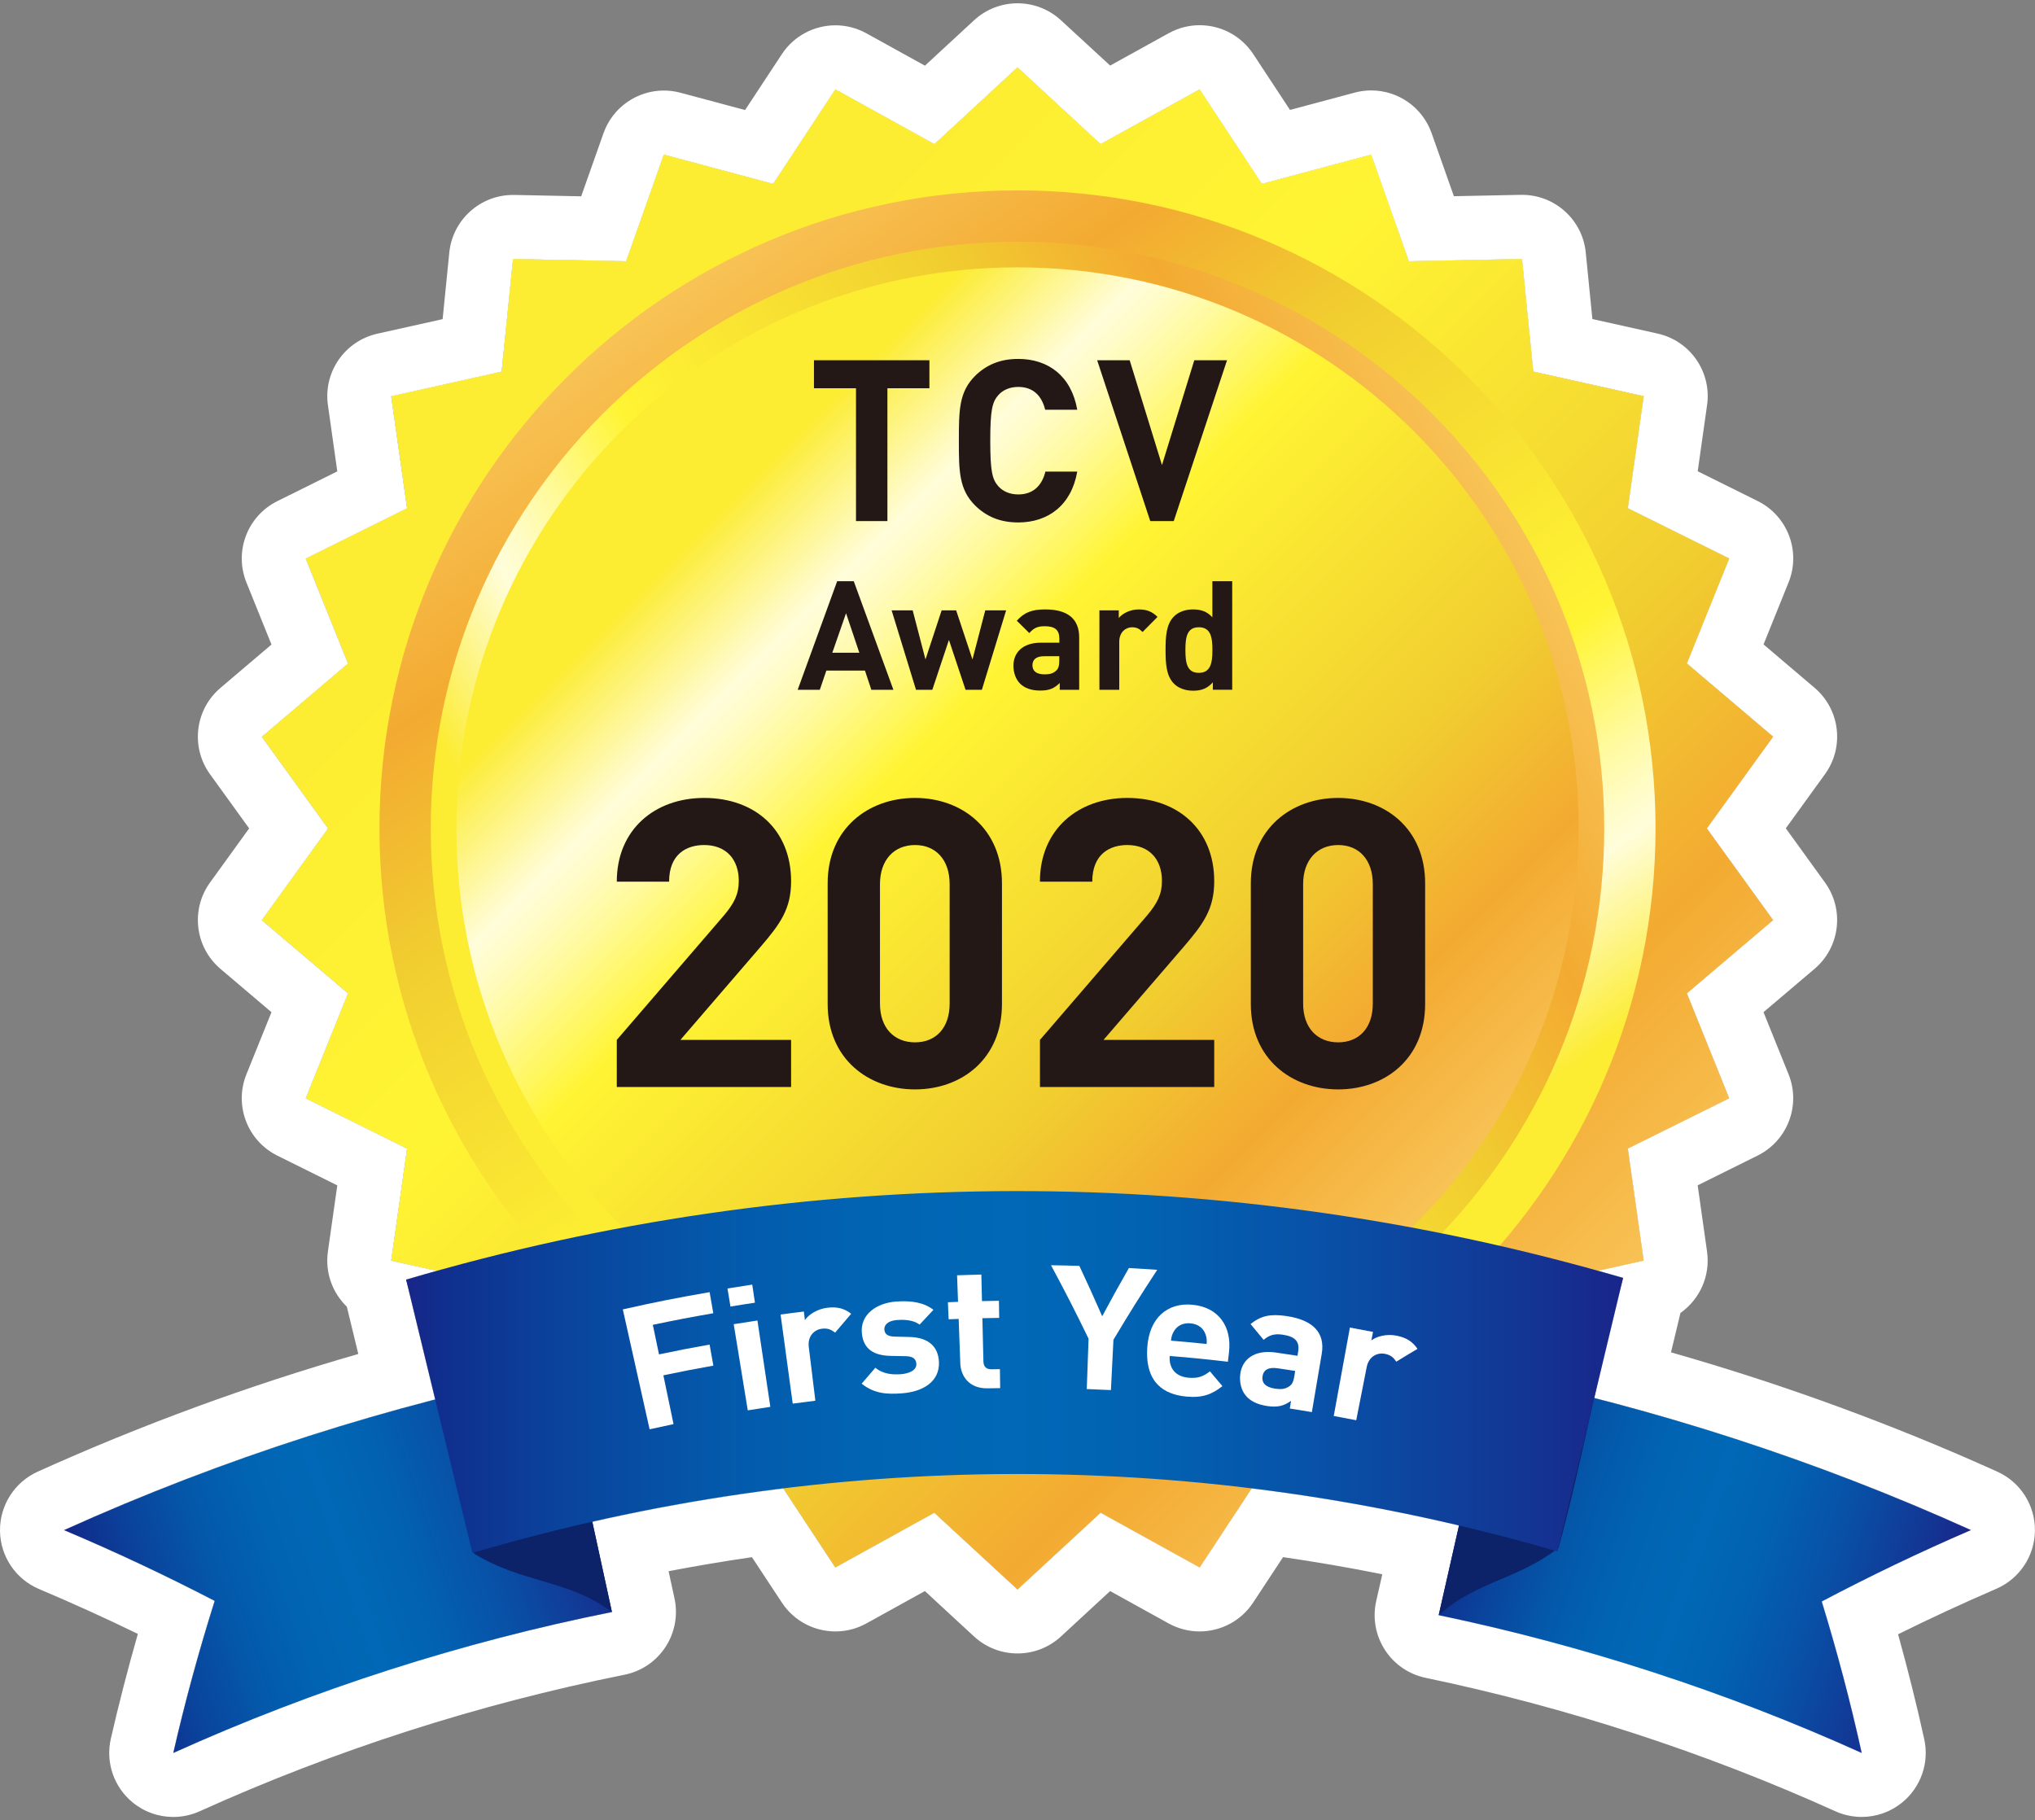
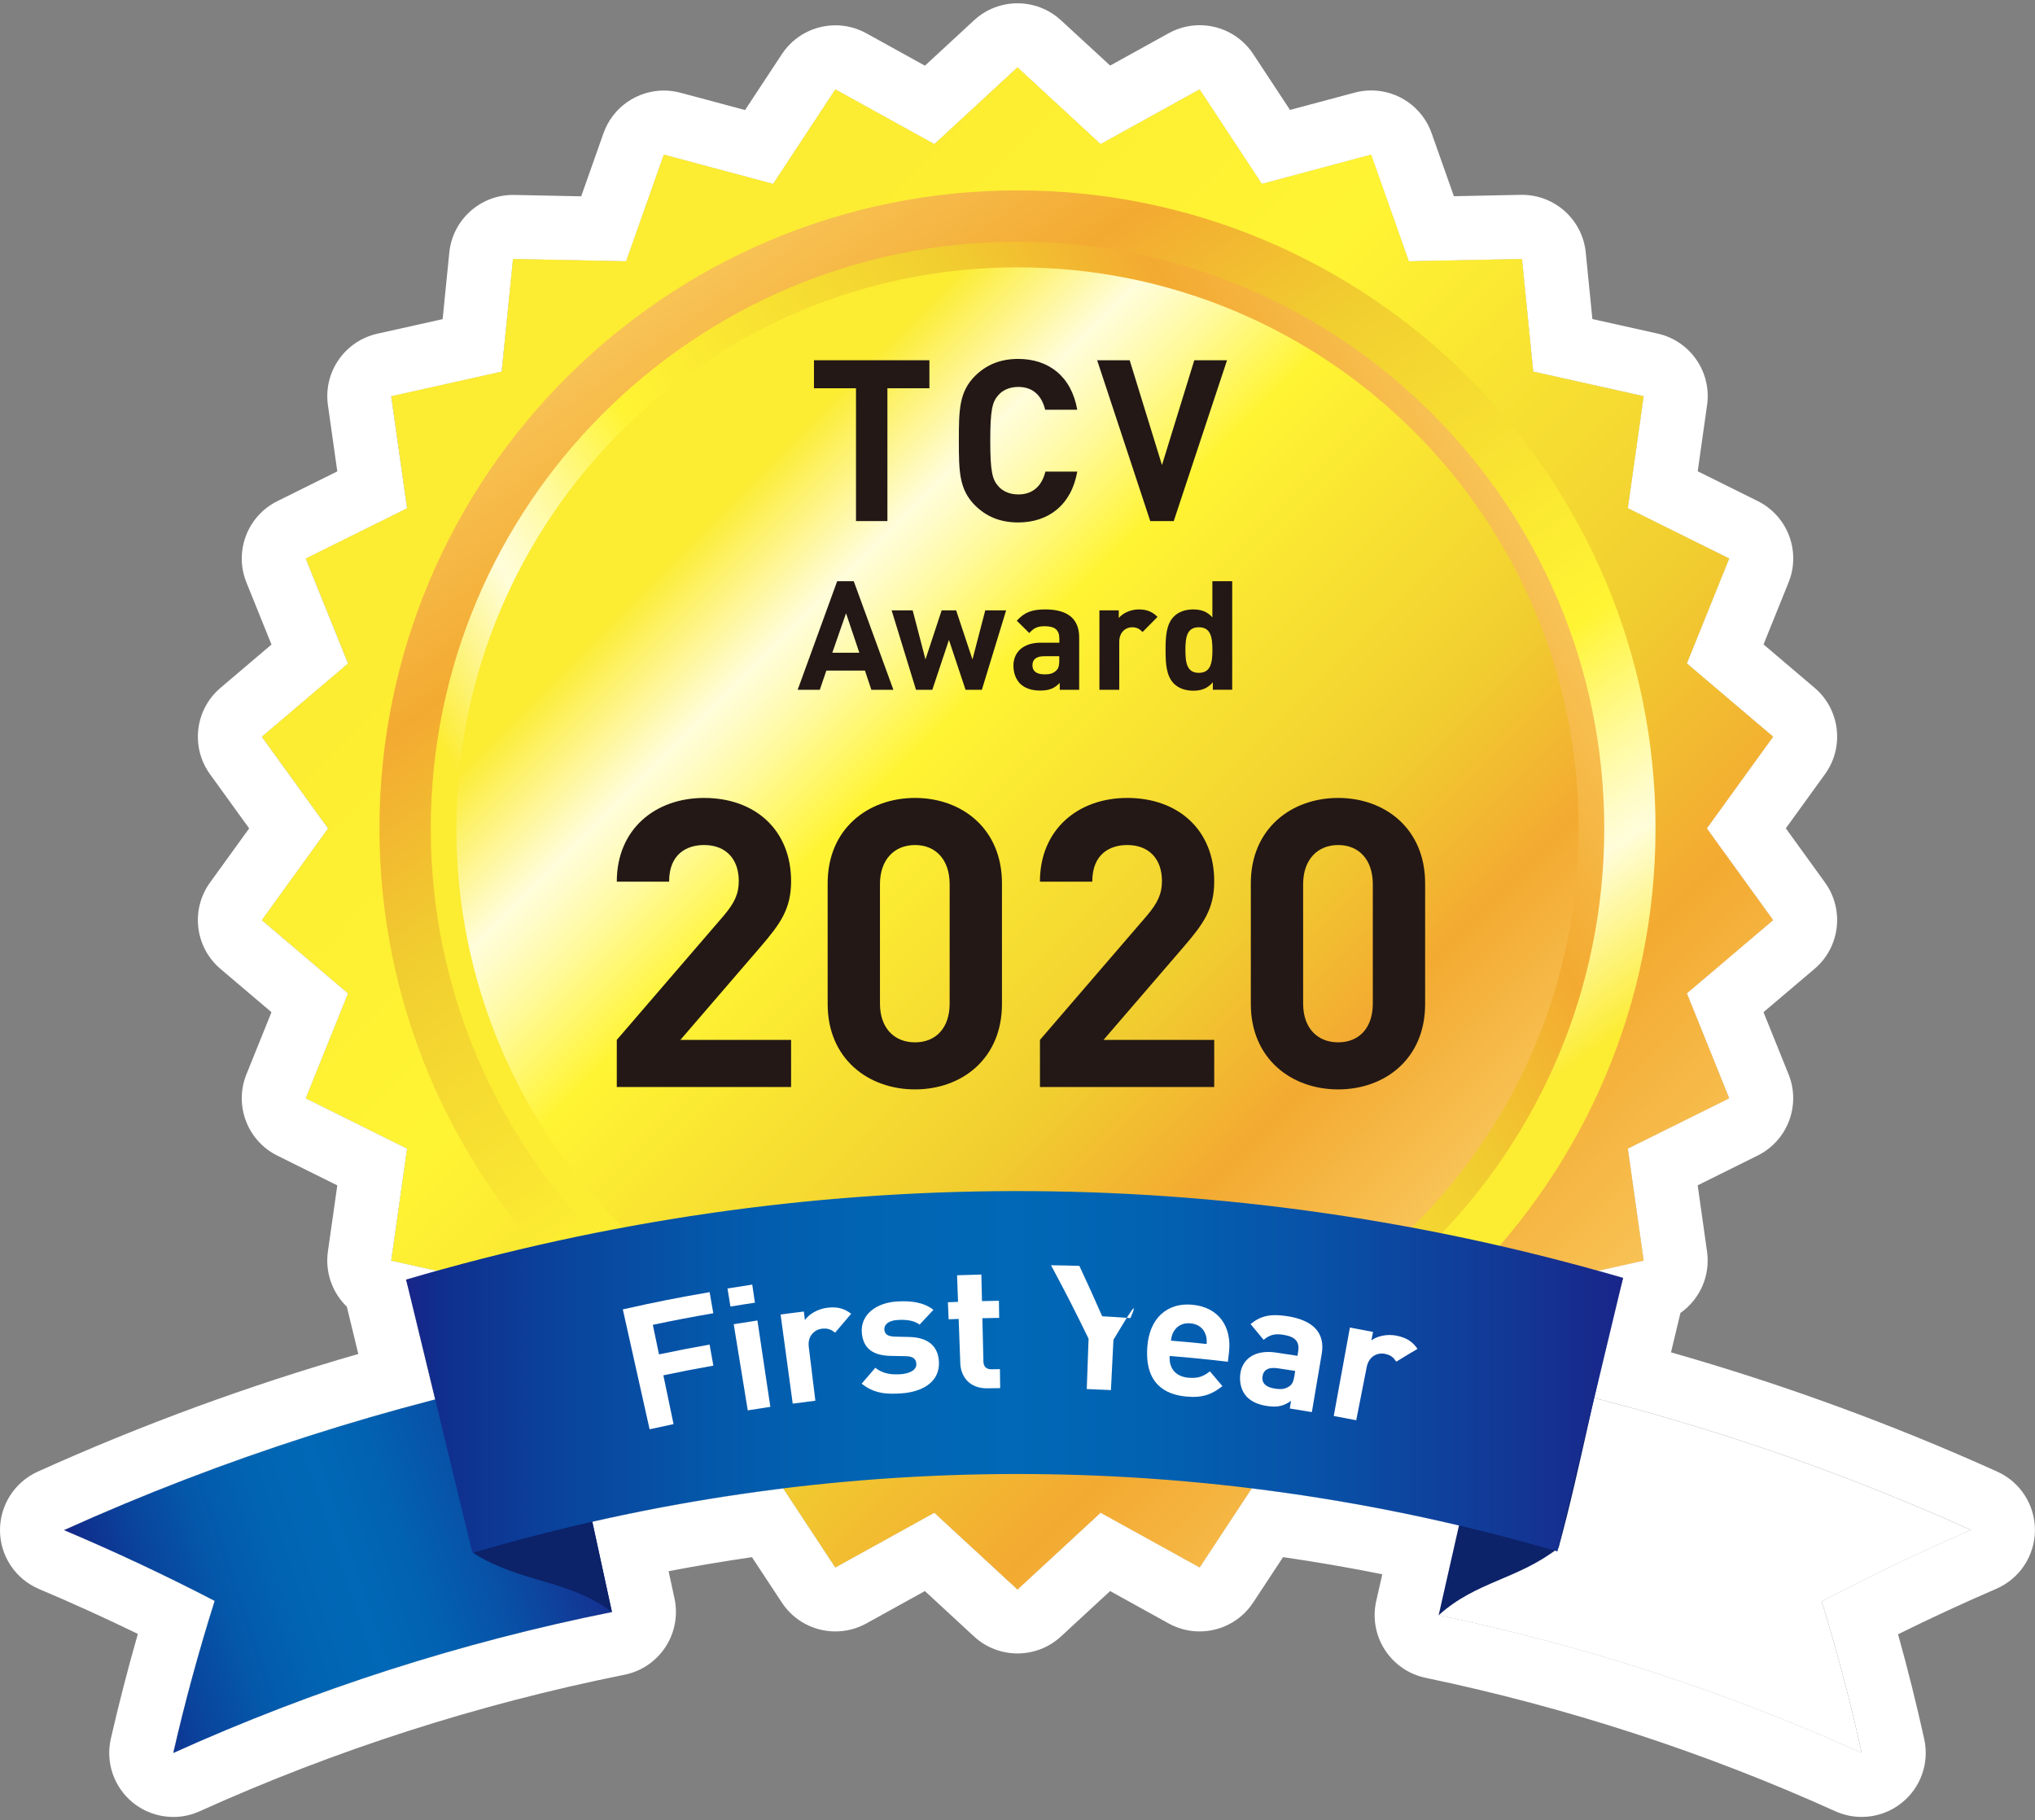
<svg xmlns="http://www.w3.org/2000/svg" version="1.1" id="レイヤー_1" x="0px" y="0px" viewBox="0 0 550 492" style="enable-background:new 0 0 550 492;" xml:space="preserve">
  <rect x="0" y="0" width="550" height="492" fill="#808080" stroke="none" />
  <style type="text/css">
	.st0{fill:#FFFFFF;}
	.st1{fill:url(#SVGID_1_);}
	.st2{fill:url(#SVGID_2_);}
	.st3{fill:url(#SVGID_3_);}
	.st4{fill:url(#SVGID_4_);}
	.st5{fill:url(#SVGID_5_);}
	.st6{fill:url(#SVGID_6_);}
	.st7{fill:#0C2269;}
	.st8{fill:url(#SVGID_7_);}
	.st9{fill:#231815;}
</style>
  <g>
    <g>
      <path class="st0" d="M532.69,413.56c-33.03-14.92-67.11-26.81-101.81-35.69c2.6-10.82,5.19-21.65,7.79-32.47    c-2.26-0.66-4.52-1.28-6.78-1.91l12.35-2.75l-4.29-30.28l27.4-13.59l-11.44-28.37l23.31-19.79l-17.92-24.79l17.92-24.78    l-23.31-19.8l11.44-28.36l-27.4-13.6l4.29-30.28l-29.85-6.65L411.35,70l-30.57,0.62l-10.19-28.83l-29.54,7.91l-16.82-25.54    l-26.76,14.79L275,18.2l-22.47,20.75l-26.76-14.79L208.96,49.7l-29.54-7.91l-10.19,28.83L138.66,70l-3.04,30.43l-29.85,6.66    l4.29,30.28l-27.4,13.6l11.43,28.36l-23.3,19.8l17.91,24.78l-17.91,24.78l23.3,19.8l-11.43,28.37l27.4,13.59l-4.29,30.28    l12.35,2.75c-2.75,0.77-5.51,1.54-8.25,2.35c-0.03-0.01-0.05-0.03-0.07-0.04c0.01,0.02,0.01,0.04,0.02,0.06c-0.01,0-0.01,0-0.02,0    c2.62,10.8,5.23,21.59,7.85,32.38c-34.19,8.84-67.76,20.61-100.32,35.32c14.03,5.93,27.6,12.32,40.72,19.14    c-4.33,13.71-8.06,27.42-11.19,41.1c38.2-17.26,78-29.96,118.55-38.09c-1.77-8.13-3.53-16.26-5.3-24.38    c17.11-3.88,34.33-6.89,51.63-9.02l14.07,21.36l26.76-14.8L275,429.62l22.46-20.75l26.76,14.8l14.07-21.37    c18.78,2.31,37.48,5.66,56.04,10.03c-1.83,8.08-3.66,16.16-5.49,24.24c39.09,8.16,77.44,20.57,114.32,37.23    c-3-13.62-6.61-27.29-10.8-40.94C505.36,426,518.8,419.55,532.69,413.56z" />
      <path class="st0" d="M275,18.2l22.46,20.75l26.76-14.79l16.82,25.54l29.54-7.91l10.19,28.83L411.35,70l3.04,30.43l29.85,6.65    l-4.29,30.28l27.4,13.6l-11.44,28.36l23.31,19.8l-17.92,24.78l17.92,24.79l-23.31,19.79l11.44,28.37l-27.4,13.59l4.29,30.28    l-12.35,2.75c2.26,0.63,4.52,1.25,6.78,1.91c-2.6,10.82-5.19,21.65-7.79,32.47c34.71,8.88,68.79,20.77,101.81,35.69    c-13.89,5.99-27.33,12.44-40.32,19.3c4.19,13.65,7.8,27.32,10.8,40.94c-36.88-16.66-75.23-29.07-114.32-37.23    c1.83-8.08,3.66-16.16,5.49-24.24c-18.55-4.38-37.25-7.72-56.04-10.03l-14.07,21.37l-26.76-14.8L275,429.62l-22.47-20.75    l-26.76,14.8l-14.07-21.36c-17.3,2.13-34.52,5.14-51.63,9.02c1.77,8.13,3.53,16.26,5.3,24.38    c-40.55,8.13-80.34,20.83-118.55,38.09c3.13-13.68,6.86-27.39,11.19-41.1c-13.12-6.82-26.69-13.21-40.72-19.14    c32.55-14.71,66.12-26.48,100.32-35.32c-2.62-10.79-5.23-21.59-7.85-32.38c0.01,0,0.01,0,0.02,0c-0.01-0.02-0.01-0.04-0.02-0.06    c0.03,0.01,0.05,0.03,0.07,0.04c2.75-0.81,5.5-1.59,8.25-2.35l-12.35-2.75l4.29-30.28l-27.39-13.59l11.43-28.37l-23.3-19.79    l17.91-24.78l-17.91-24.78l23.3-19.8l-11.43-28.36l27.39-13.6l-4.29-30.28l29.85-6.66L138.66,70l30.57,0.62l10.19-28.83    l29.54,7.91l16.82-25.54l26.76,14.79L275,18.2 M275,0.89c-4.21,0-8.43,1.53-11.74,4.59l-13.28,12.27l-15.83-8.75    c-2.65-1.46-5.52-2.16-8.36-2.16c-5.65,0-11.16,2.77-14.47,7.79l-9.95,15.11l-17.48-4.68c-1.5-0.4-3-0.59-4.48-0.59    c-7.17,0-13.82,4.49-16.31,11.55l-6.02,17.04l-18.07-0.37c-0.12,0-0.24,0-0.36,0c-8.87,0-16.33,6.72-17.22,15.59l-1.8,17.98    L102,90.19c-8.82,1.97-14.64,10.38-13.37,19.32l2.53,17.9l-16.2,8.04c-8.1,4.02-11.74,13.59-8.36,21.98l6.77,16.78l-13.79,11.72    c-6.88,5.85-8.11,16.01-2.82,23.33l10.58,14.64l-10.58,14.64c-5.29,7.32-4.06,17.48,2.82,23.33l13.79,11.71l-6.77,16.79    c-3.38,8.39,0.26,17.96,8.36,21.98l16.2,8.04l-2.54,17.9c-0.8,5.68,1.25,11.15,5.12,14.89l3.1,12.78    c-29.63,8.51-58.7,19.19-86.66,31.81C3.91,400.62-0.08,406.89,0,413.77c0.08,6.88,4.23,13.06,10.57,15.73    c9.01,3.81,17.94,7.86,26.69,12.12c-2.71,9.45-5.15,18.92-7.3,28.31c-1.47,6.41,0.82,13.1,5.91,17.26    c3.15,2.58,7.04,3.91,10.96,3.91c2.41,0,4.84-0.5,7.13-1.54c36.62-16.55,75.25-28.96,114.82-36.9c4.55-0.91,8.54-3.61,11.08-7.5    c2.54-3.88,3.42-8.62,2.43-13.16l-1.59-7.33c7.49-1.43,15.01-2.7,22.53-3.79l8.09,12.28c3.31,5.03,8.82,7.79,14.47,7.79    c2.84,0,5.72-0.7,8.36-2.16l15.82-8.75l13.28,12.27c3.32,3.06,7.53,4.59,11.75,4.59c4.22,0,8.43-1.53,11.75-4.59l13.28-12.27    l15.82,8.75c2.65,1.46,5.52,2.16,8.36,2.16c5.65,0,11.16-2.77,14.47-7.79l8.09-12.29c8.96,1.3,17.92,2.84,26.82,4.63l-1.64,7.22    c-1.03,4.53-0.19,9.28,2.32,13.18c2.51,3.91,6.48,6.64,11.03,7.59c38.12,7.96,75.38,20.09,110.73,36.06    c2.28,1.03,4.71,1.54,7.12,1.54c3.9,0,7.77-1.32,10.91-3.87c5.09-4.13,7.41-10.77,6-17.17c-2.07-9.39-4.44-18.87-7.07-28.33    c8.72-4.32,17.61-8.43,26.54-12.29c6.3-2.72,10.39-8.89,10.45-15.75s-3.93-13.1-10.18-15.92c-28.41-12.83-58-23.65-88.18-32.24    l2.14-8.93l0.41-1.72c5.18-3.64,8.13-9.97,7.19-16.6l-2.53-17.9l16.2-8.04c8.1-4.02,11.74-13.59,8.36-21.98l-6.77-16.78    l13.79-11.7c6.89-5.85,8.12-16.01,2.83-23.34l-10.59-14.65l10.59-14.64c5.29-7.32,4.07-17.49-2.82-23.34l-13.79-11.72l6.77-16.78    c3.38-8.39-0.26-17.96-8.36-21.98l-16.2-8.04l2.53-17.9c1.27-8.94-4.56-17.36-13.37-19.32l-17.63-3.93l-1.79-17.98    c-0.88-8.87-8.35-15.59-17.22-15.59c-0.12,0-0.24,0-0.36,0l-18.06,0.37l-6.02-17.04c-2.49-7.06-9.14-11.55-16.31-11.55    c-1.48,0-2.99,0.19-4.48,0.59l-17.48,4.68l-9.95-15.11c-3.31-5.02-8.82-7.79-14.47-7.79c-2.84,0-5.71,0.7-8.36,2.16l-15.83,8.75    L286.75,5.48C283.43,2.42,279.22,0.89,275,0.89L275,0.89z" />
    </g>
    <g>
      <linearGradient id="SVGID_1_" gradientUnits="userSpaceOnUse" x1="-524.273" y1="-353.266" x2="-522.887" y2="-353.266" gradientTransform="matrix(209.422 209.422 209.422 -209.422 183905.656 35891.406)">
        <stop offset="0" style="stop-color:#FCEC32" />
        <stop offset="0.103" style="stop-color:#FCEC32" />
        <stop offset="0.382" style="stop-color:#FFF433" />
        <stop offset="0.685" style="stop-color:#F1CE30" />
        <stop offset="0.842" style="stop-color:#F3AA31" />
        <stop offset="1" style="stop-color:#F8C356" />
      </linearGradient>
      <polygon class="st1" points="275,429.62 252.53,408.87 225.77,423.66 208.95,398.12 179.41,406.03 169.22,377.2 138.65,377.82     135.61,347.38 105.76,340.73 110.04,310.45 82.65,296.86 94.08,268.49 70.78,248.69 88.69,223.91 70.78,199.12 94.08,179.32     82.65,150.96 110.04,137.37 105.76,107.09 135.61,100.43 138.65,70 169.22,70.62 179.41,41.79 208.95,49.7 225.77,24.16     252.53,38.95 275,18.2 297.46,38.95 324.23,24.16 341.05,49.7 370.59,41.79 380.78,70.62 411.35,70 414.38,100.43 444.23,107.09     439.95,137.37 467.35,150.96 455.91,179.32 479.22,199.12 461.3,223.91 479.22,248.7 455.91,268.49 467.35,296.86 439.95,310.45     444.23,340.73 414.38,347.38 411.35,377.82 380.78,377.2 370.59,406.03 341.05,398.12 324.23,423.66 297.46,408.87   " />
      <linearGradient id="SVGID_2_" gradientUnits="userSpaceOnUse" x1="-526.12" y1="-355.051" x2="-524.735" y2="-355.051" gradientTransform="matrix(-142.679 -203.767 -203.767 142.679 -147040.516 -56182.562)">
        <stop offset="0" style="stop-color:#FCEC32" />
        <stop offset="0.103" style="stop-color:#FCEC32" />
        <stop offset="0.224" style="stop-color:#FFFDDA" />
        <stop offset="0.247" style="stop-color:#FFFCC9" />
        <stop offset="0.292" style="stop-color:#FFFA9C" />
        <stop offset="0.355" style="stop-color:#FFF654" />
        <stop offset="0.382" style="stop-color:#FFF433" />
        <stop offset="0.685" style="stop-color:#F1CE30" />
        <stop offset="0.842" style="stop-color:#F3AA31" />
        <stop offset="1" style="stop-color:#F8C356" />
      </linearGradient>
      <path class="st2" d="M275,396.35c-95.08,0-172.44-77.35-172.44-172.44c0-95.08,77.36-172.45,172.44-172.45    c95.08,0,172.44,77.36,172.44,172.45C447.44,319,370.08,396.35,275,396.35z" />
      <linearGradient id="SVGID_3_" gradientUnits="userSpaceOnUse" x1="-523.966" y1="-354.903" x2="-522.58" y2="-354.903" gradientTransform="matrix(198.139 -114.395 -114.395 -198.139 63356.438 -129956.227)">
        <stop offset="0" style="stop-color:#FCEC32" />
        <stop offset="0.103" style="stop-color:#FCEC32" />
        <stop offset="0.224" style="stop-color:#FFFDDA" />
        <stop offset="0.247" style="stop-color:#FFFCC9" />
        <stop offset="0.292" style="stop-color:#FFFA9C" />
        <stop offset="0.355" style="stop-color:#FFF654" />
        <stop offset="0.382" style="stop-color:#FFF433" />
        <stop offset="0.685" style="stop-color:#F1CE30" />
        <stop offset="0.842" style="stop-color:#F3AA31" />
        <stop offset="1" style="stop-color:#F8C356" />
      </linearGradient>
      <path class="st3" d="M275,382.49c-87.44,0-158.58-71.14-158.58-158.58c0-87.44,71.14-158.58,158.58-158.58    c87.44,0,158.58,71.14,158.58,158.58C433.58,311.35,362.44,382.49,275,382.49z" />
      <linearGradient id="SVGID_4_" gradientUnits="userSpaceOnUse" x1="-523.95" y1="-353.008" x2="-522.564" y2="-353.008" gradientTransform="matrix(154.74 154.74 154.74 -154.74 135868.609 26568.252)">
        <stop offset="0" style="stop-color:#FCEC32" />
        <stop offset="0.103" style="stop-color:#FCEC32" />
        <stop offset="0.224" style="stop-color:#FFFDDA" />
        <stop offset="0.247" style="stop-color:#FFFCC9" />
        <stop offset="0.292" style="stop-color:#FFFA9C" />
        <stop offset="0.355" style="stop-color:#FFF654" />
        <stop offset="0.382" style="stop-color:#FFF433" />
        <stop offset="0.685" style="stop-color:#F1CE30" />
        <stop offset="0.842" style="stop-color:#F3AA31" />
        <stop offset="1" style="stop-color:#F8C356" />
      </linearGradient>
      <path class="st4" d="M426.65,223.91c0,83.75-67.9,151.66-151.66,151.66c-83.75,0-151.65-67.9-151.65-151.66    c0-83.76,67.9-151.65,151.65-151.65C358.76,72.26,426.65,140.15,426.65,223.91z" />
    </g>
    <g>
      <linearGradient id="SVGID_5_" gradientUnits="userSpaceOnUse" x1="26.217" y1="560.563" x2="163.119" y2="520.854" gradientTransform="matrix(1 0 0 0.86 0 -41.889)">
        <stop offset="0" style="stop-color:#192589" />
        <stop offset="0.027" style="stop-color:#102E8D" />
        <stop offset="0.125" style="stop-color:#0A439C" />
        <stop offset="0.251" style="stop-color:#0458AA" />
        <stop offset="0.376" style="stop-color:#0164B3" />
        <stop offset="0.499" style="stop-color:#0068B6" />
        <stop offset="0.608" style="stop-color:#0262B2" />
        <stop offset="0.753" style="stop-color:#0851A7" />
        <stop offset="0.917" style="stop-color:#133694" />
        <stop offset="1" style="stop-color:#192589" />
      </linearGradient>
      <path class="st5" d="M58.03,432.7c-4.33,13.71-8.06,27.42-11.19,41.1c38.2-17.26,78-29.96,118.55-38.09    c-4.72-21.73-9.45-43.45-14.17-65.17c-45.8,9.19-90.75,23.54-133.9,43.03C31.33,419.49,44.91,425.88,58.03,432.7z" />
      <linearGradient id="SVGID_6_" gradientUnits="userSpaceOnUse" x1="391.596" y1="522.226" x2="523.773" y2="560.564" gradientTransform="matrix(1 0 0 0.86 0 -41.889)">
        <stop offset="0" style="stop-color:#192589" />
        <stop offset="0.027" style="stop-color:#102E8D" />
        <stop offset="0.125" style="stop-color:#0A439C" />
        <stop offset="0.251" style="stop-color:#0458AA" />
        <stop offset="0.376" style="stop-color:#0164B3" />
        <stop offset="0.499" style="stop-color:#0068B6" />
        <stop offset="0.608" style="stop-color:#0262B2" />
        <stop offset="0.753" style="stop-color:#0851A7" />
        <stop offset="0.917" style="stop-color:#133694" />
        <stop offset="1" style="stop-color:#192589" />
      </linearGradient>
-       <path class="st6" d="M503.16,473.8c-3-13.62-6.61-27.29-10.8-40.94c13-6.86,26.44-13.31,40.32-19.3    c-41.65-18.82-84.96-32.83-129.11-42.05c-4.91,21.68-9.82,43.36-14.73,65.05C427.93,444.72,466.29,457.14,503.16,473.8z" />
      <path class="st7" d="M128.11,419.9c-5.97-21.44-12.37-52.66-18.33-74.11c14.37,7.8,28.19,16.06,41.43,24.74    c4.72,21.73,9.45,43.45,14.17,65.17C153.39,426.77,141.24,428.02,128.11,419.9z" />
      <path class="st7" d="M421.23,418.37c-11.16,8.64-22.17,8.97-32.39,18.19c4.91-21.69,9.82-43.37,14.73-65.05    c11.23-9.01,22.93-17.73,35.08-26.12C432.75,366.85,427.14,396.92,421.23,418.37z" />
      <linearGradient id="SVGID_7_" gradientUnits="userSpaceOnUse" x1="109.773" y1="755.452" x2="438.658" y2="755.452" gradientTransform="matrix(1 0 0 0.679 0 -142.345)">
        <stop offset="0" style="stop-color:#192589" />
        <stop offset="0.027" style="stop-color:#102E8D" />
        <stop offset="0.125" style="stop-color:#0A439C" />
        <stop offset="0.251" style="stop-color:#0458AA" />
        <stop offset="0.376" style="stop-color:#0164B3" />
        <stop offset="0.499" style="stop-color:#0068B6" />
        <stop offset="0.608" style="stop-color:#0262B2" />
        <stop offset="0.753" style="stop-color:#0851A7" />
        <stop offset="0.917" style="stop-color:#133694" />
        <stop offset="1" style="stop-color:#192589" />
      </linearGradient>
      <path class="st8" d="M438.66,345.4c-107.75-31.44-221.18-31.29-328.89,0.46c5.97,24.63,11.94,49.25,17.91,73.88    c96.03-28.31,197.17-28.45,293.25-0.41C426.83,394.69,432.75,370.04,438.66,345.4z" />
    </g>
    <g>
      <path class="st9" d="M239.84,104.94v35.9h-8.49v-35.9h-11.36v-7.57h31.2v7.57H239.84z" />
      <path class="st9" d="M275.21,141.21c-5.01,0-8.67-1.65-11.66-4.58c-4.34-4.34-4.4-9.22-4.4-17.52c0-8.3,0.06-13.19,4.4-17.52    c2.99-2.93,6.66-4.58,11.66-4.58c8.12,0,14.35,4.64,15.94,13.74h-8.67c-0.86-3.54-3.05-6.17-7.27-6.17    c-2.32,0-4.21,0.85-5.43,2.26c-1.59,1.83-2.14,3.97-2.14,12.27c0,8.3,0.55,10.44,2.14,12.27c1.22,1.4,3.11,2.26,5.43,2.26    c4.21,0,6.47-2.63,7.33-6.17h8.61C289.56,136.57,283.27,141.21,275.21,141.21z" />
      <path class="st9" d="M317.23,140.84h-6.35l-14.35-43.47h8.79l8.73,28.33l8.73-28.33h8.85L317.23,140.84z" />
    </g>
    <g>
      <path class="st9" d="M235.5,186.44l-1.73-5.19h-10.43l-1.77,5.19h-5.98l10.67-29.34h4.49l10.71,29.34H235.5z M228.66,165.75    l-3.71,10.67h7.3L228.66,165.75z" />
      <path class="st9" d="M265.37,186.44h-4.41l-4.49-13.48l-4.49,13.48h-4.41l-6.59-21.47h5.69l3.46,13.27l4.37-13.27h3.92l4.41,13.27    l3.46-13.27h5.64L265.37,186.44z" />
      <path class="st9" d="M286.42,186.44v-1.85c-1.44,1.44-2.8,2.06-5.27,2.06c-2.43,0-4.24-0.66-5.48-1.9    c-1.15-1.19-1.77-2.93-1.77-4.82c0-3.42,2.35-6.22,7.42-6.22h4.99v-1.07c0-2.35-1.15-3.38-4-3.38c-1.94,0-2.97,0.54-4.12,1.85    l-3.38-3.34c2.1-2.31,4.12-3.05,7.71-3.05c6.06,0,9.15,2.56,9.15,7.58v14.14H286.42z M286.29,177.37h-4.08    c-2.14,0-3.17,0.86-3.17,2.47c0,1.48,1.03,2.43,3.26,2.43c1.32,0,2.27-0.17,3.17-1.03c0.62-0.54,0.82-1.36,0.82-2.72V177.37z" />
      <path class="st9" d="M308.8,170.82c-0.82-0.82-1.53-1.28-2.84-1.28c-1.65,0-3.46,1.24-3.46,3.96v12.94h-5.36v-21.47h5.23v2.06    c1.03-1.24,3.09-2.31,5.4-2.31c2.1,0,3.59,0.54,5.07,2.02L308.8,170.82z" />
      <path class="st9" d="M327.8,186.44v-2.02c-1.48,1.65-3.05,2.27-5.32,2.27c-2.14,0-4.04-0.7-5.23-1.94    c-2.06-2.1-2.23-5.44-2.23-9.06c0-3.59,0.16-6.92,2.23-9.03c1.19-1.24,3.05-1.94,5.19-1.94c2.18,0,3.83,0.58,5.23,2.14v-9.77h5.36    v29.34H327.8z M324.01,169.54c-3.21,0-3.63,2.68-3.63,6.14c0,3.46,0.41,6.18,3.63,6.18c3.21,0,3.67-2.72,3.67-6.18    C327.68,172.22,327.22,169.54,324.01,169.54z" />
    </g>
    <g>
      <path class="st9" d="M166.7,293.8v-12.73l28.94-33.62c2.83-3.37,4.03-5.77,4.03-9.36c0-5.77-3.37-9.69-9.36-9.69    c-4.68,0-9.47,2.39-9.47,9.9H166.7c0-14.15,10.34-22.63,23.61-22.63c13.71,0,23.5,8.6,23.5,22.52c0,7.51-2.94,11.53-8.27,17.74    l-21.65,25.14h29.92v12.73H166.7z" />
      <path class="st9" d="M247.3,294.45c-12.62,0-23.61-8.27-23.61-23.07v-32.64c0-14.8,10.99-23.07,23.61-23.07    c12.62,0,23.5,8.27,23.5,23.07v32.64C270.8,286.18,259.92,294.45,247.3,294.45z M256.66,238.96c0-6.53-3.7-10.56-9.36-10.56    c-5.66,0-9.47,4.03-9.47,10.56v32.32c0,6.53,3.81,10.45,9.47,10.45c5.66,0,9.36-3.92,9.36-10.45V238.96z" />
      <path class="st9" d="M281.07,293.8v-12.73l28.94-33.62c2.83-3.37,4.03-5.77,4.03-9.36c0-5.77-3.37-9.69-9.36-9.69    c-4.68,0-9.47,2.39-9.47,9.9h-14.15c0-14.15,10.34-22.63,23.61-22.63c13.71,0,23.5,8.6,23.5,22.52c0,7.51-2.94,11.53-8.27,17.74    l-21.65,25.14h29.92v12.73H281.07z" />
      <path class="st9" d="M361.67,294.45c-12.62,0-23.61-8.27-23.61-23.07v-32.64c0-14.8,10.99-23.07,23.61-23.07    c12.62,0,23.5,8.27,23.5,23.07v32.64C385.18,286.18,374.3,294.45,361.67,294.45z M371.03,238.96c0-6.53-3.7-10.56-9.36-10.56    c-5.66,0-9.47,4.03-9.47,10.56v32.32c0,6.53,3.81,10.45,9.47,10.45c5.66,0,9.36-3.92,9.36-10.45V238.96z" />
    </g>
    <g>
      <g>
        <path class="st0" d="M176.44,358.08c0.67,3.2,1,4.79,1.67,7.99c5.46-1.14,8.19-1.67,13.67-2.65c0.41,2.28,0.61,3.42,1.02,5.69     c-5.42,0.97-8.12,1.49-13.51,2.62c1.1,5.28,1.65,7.92,2.75,13.19c-2.59,0.54-3.89,0.82-6.47,1.4c-2.41-10.8-4.83-21.6-7.24-32.41     c9.35-2.09,14.05-3.02,23.46-4.66c0.4,2.28,0.59,3.42,0.99,5.7C186.22,356.1,182.95,356.72,176.44,358.08z" />
        <path class="st0" d="M197.42,353.14c-0.32-1.95-0.48-2.93-0.8-4.88c2.68-0.44,4.01-0.65,6.69-1.05c0.29,1.96,0.44,2.93,0.73,4.89     C201.4,352.5,200.07,352.7,197.42,353.14z M202.1,381.2c-1.52-9.32-2.28-13.97-3.8-23.29c2.56-0.42,3.85-0.62,6.41-1     c1.4,9.34,2.09,14,3.49,23.34C205.76,380.61,204.54,380.8,202.1,381.2z" />
        <path class="st0" d="M225.71,360.19c-1.08-0.82-1.97-1.24-3.54-1.06c-1.96,0.22-3.95,1.88-3.58,4.93     c0.71,5.81,1.07,8.72,1.78,14.53c-2.45,0.3-3.67,0.46-6.12,0.79c-1.31-9.63-1.97-14.45-3.28-24.08c2.52-0.34,3.77-0.51,6.29-0.81     c0.11,0.93,0.17,1.39,0.28,2.31c1.06-1.54,3.4-3.04,6.18-3.35c2.53-0.28,4.39,0.15,6.33,1.64     C228.3,357.13,227.43,358.14,225.71,360.19z" />
        <path class="st0" d="M243.69,376.6c-3.88,0.28-7.34,0.15-10.81-2.61c1.47-1.73,2.21-2.59,3.7-4.31c2.19,1.82,4.92,1.89,6.84,1.75     c2.15-0.15,4.35-0.99,4.24-2.81c-0.08-1.21-0.75-2.01-2.79-2.06c-1.63-0.04-2.45-0.05-4.08-0.08c-4.48-0.08-7.45-1.71-7.86-6.17     c-0.46-5.06,4.02-8.15,9.29-8.52c4.08-0.29,7.47,0.22,10.06,2.24c-1.51,1.59-2.26,2.39-3.74,3.99c-1.55-1.17-3.79-1.4-6.06-1.24     c-2.56,0.18-3.56,1.39-3.46,2.6c0.1,1.21,0.88,1.84,2.8,1.89c1.61,0.03,2.42,0.05,4.03,0.1c5.06,0.14,7.71,2.55,7.92,6.7     C254.02,373.41,249.5,376.19,243.69,376.6z" />
        <path class="st0" d="M266.95,375.24c-5.02,0.11-7.28-3.29-7.41-6.74c-0.18-4.81-0.27-7.21-0.44-12.02     c-1.08,0.04-1.63,0.06-2.71,0.11c-0.08-1.85-0.12-2.77-0.2-4.61c1.09-0.05,1.64-0.07,2.74-0.11c-0.11-2.87-0.16-4.31-0.26-7.18     c2.63-0.1,3.94-0.14,6.56-0.2c0.07,2.87,0.1,4.31,0.17,7.18c1.83-0.04,2.75-0.06,4.58-0.09c0.03,1.85,0.04,2.77,0.07,4.62     c-1.81,0.03-2.72,0.04-4.54,0.09c0.11,4.66,0.17,6.99,0.28,11.66c0.03,1.4,0.72,2.17,2.21,2.15c0.9-0.02,1.35-0.02,2.25-0.04     c0.03,2.05,0.04,3.08,0.07,5.13C268.96,375.2,268.29,375.21,266.95,375.24z" />
-         <path class="st0" d="M300.93,362.12c-0.27,5.44-0.41,8.16-0.68,13.6c-2.61-0.13-3.92-0.19-6.53-0.28     c0.2-5.44,0.3-8.17,0.49-13.61c-3.89-7.98-5.92-11.95-10.15-19.85c3.07,0.04,4.6,0.08,7.66,0.17c2.54,5.43,3.77,8.16,6.17,13.62     c2.82-5.24,4.26-7.85,7.22-13.04c3.06,0.17,4.59,0.27,7.65,0.49C307.86,350.72,305.49,354.51,300.93,362.12z" />
+         <path class="st0" d="M300.93,362.12c-0.27,5.44-0.41,8.16-0.68,13.6c-2.61-0.13-3.92-0.19-6.53-0.28     c0.2-5.44,0.3-8.17,0.49-13.61c-3.89-7.98-5.92-11.95-10.15-19.85c3.07,0.04,4.6,0.08,7.66,0.17c2.54,5.43,3.77,8.16,6.17,13.62     c3.06,0.17,4.59,0.27,7.65,0.49C307.86,350.72,305.49,354.51,300.93,362.12z" />
        <path class="st0" d="M316.14,366.5c-0.26,3.16,1.46,5.54,5,5.87c2.72,0.26,4.13-0.39,5.87-1.71c1.36,1.59,2.04,2.39,3.37,3.99     c-2.81,2.21-5.34,3.24-9.78,2.82c-5.8-0.55-11.2-3.54-10.52-13.36c0.55-7.91,5.45-12.08,12.16-11.46     c7.21,0.67,10.72,6,9.92,12.86c-0.12,1.02-0.18,1.53-0.3,2.55C325.58,367.33,322.44,367.02,316.14,366.5z M325.8,360.6     c-0.54-1.51-1.86-2.72-4.03-2.92c-2.16-0.2-3.69,0.75-4.49,2.13c-0.52,0.85-0.67,1.49-0.8,2.55c3.86,0.32,5.79,0.5,9.64,0.9     C326.18,362.19,326.15,361.53,325.8,360.6z" />
        <path class="st0" d="M348.6,380.7c0.13-0.83,0.19-1.24,0.32-2.07c-1.9,1.36-3.55,1.81-6.37,1.41c-2.77-0.4-4.77-1.41-5.98-2.98     c-1.15-1.49-1.62-3.54-1.36-5.67c0.48-3.84,3.64-6.67,9.6-5.82c2.35,0.34,3.52,0.51,5.86,0.88c0.07-0.48,0.11-0.72,0.19-1.2     c0.41-2.63-0.78-4-4.16-4.5c-2.3-0.34-3.61,0.1-5.18,1.39c-1.4-1.71-2.1-2.57-3.53-4.27c2.84-2.27,5.39-2.79,9.7-2.16     c7.27,1.06,10.49,4.58,9.54,10.19c-1.07,6.31-1.6,9.46-2.67,15.77C352.18,381.27,350.99,381.07,348.6,380.7z M350.04,370.54     c-1.9-0.3-2.85-0.44-4.75-0.72c-2.5-0.36-3.83,0.45-4.08,2.25c-0.23,1.66,0.81,2.88,3.38,3.26c1.52,0.22,2.64,0.2,3.83-0.61     c0.81-0.49,1.19-1.37,1.43-2.89C349.92,371.31,349.96,371.06,350.04,370.54z" />
        <path class="st0" d="M377.38,368.04c-0.77-1.12-1.49-1.8-3.05-2.11c-1.94-0.4-4.35,0.55-4.95,3.57     c-1.13,5.75-1.7,8.62-2.83,14.37c-2.43-0.48-3.64-0.71-6.08-1.15c1.75-9.56,2.62-14.34,4.37-23.9c2.5,0.46,3.75,0.69,6.25,1.18     c-0.18,0.92-0.27,1.37-0.45,2.29c1.49-1.13,4.19-1.83,6.94-1.25c2.5,0.53,4.14,1.51,5.53,3.54     C380.8,365.94,379.66,366.64,377.38,368.04z" />
      </g>
    </g>
  </g>
</svg>